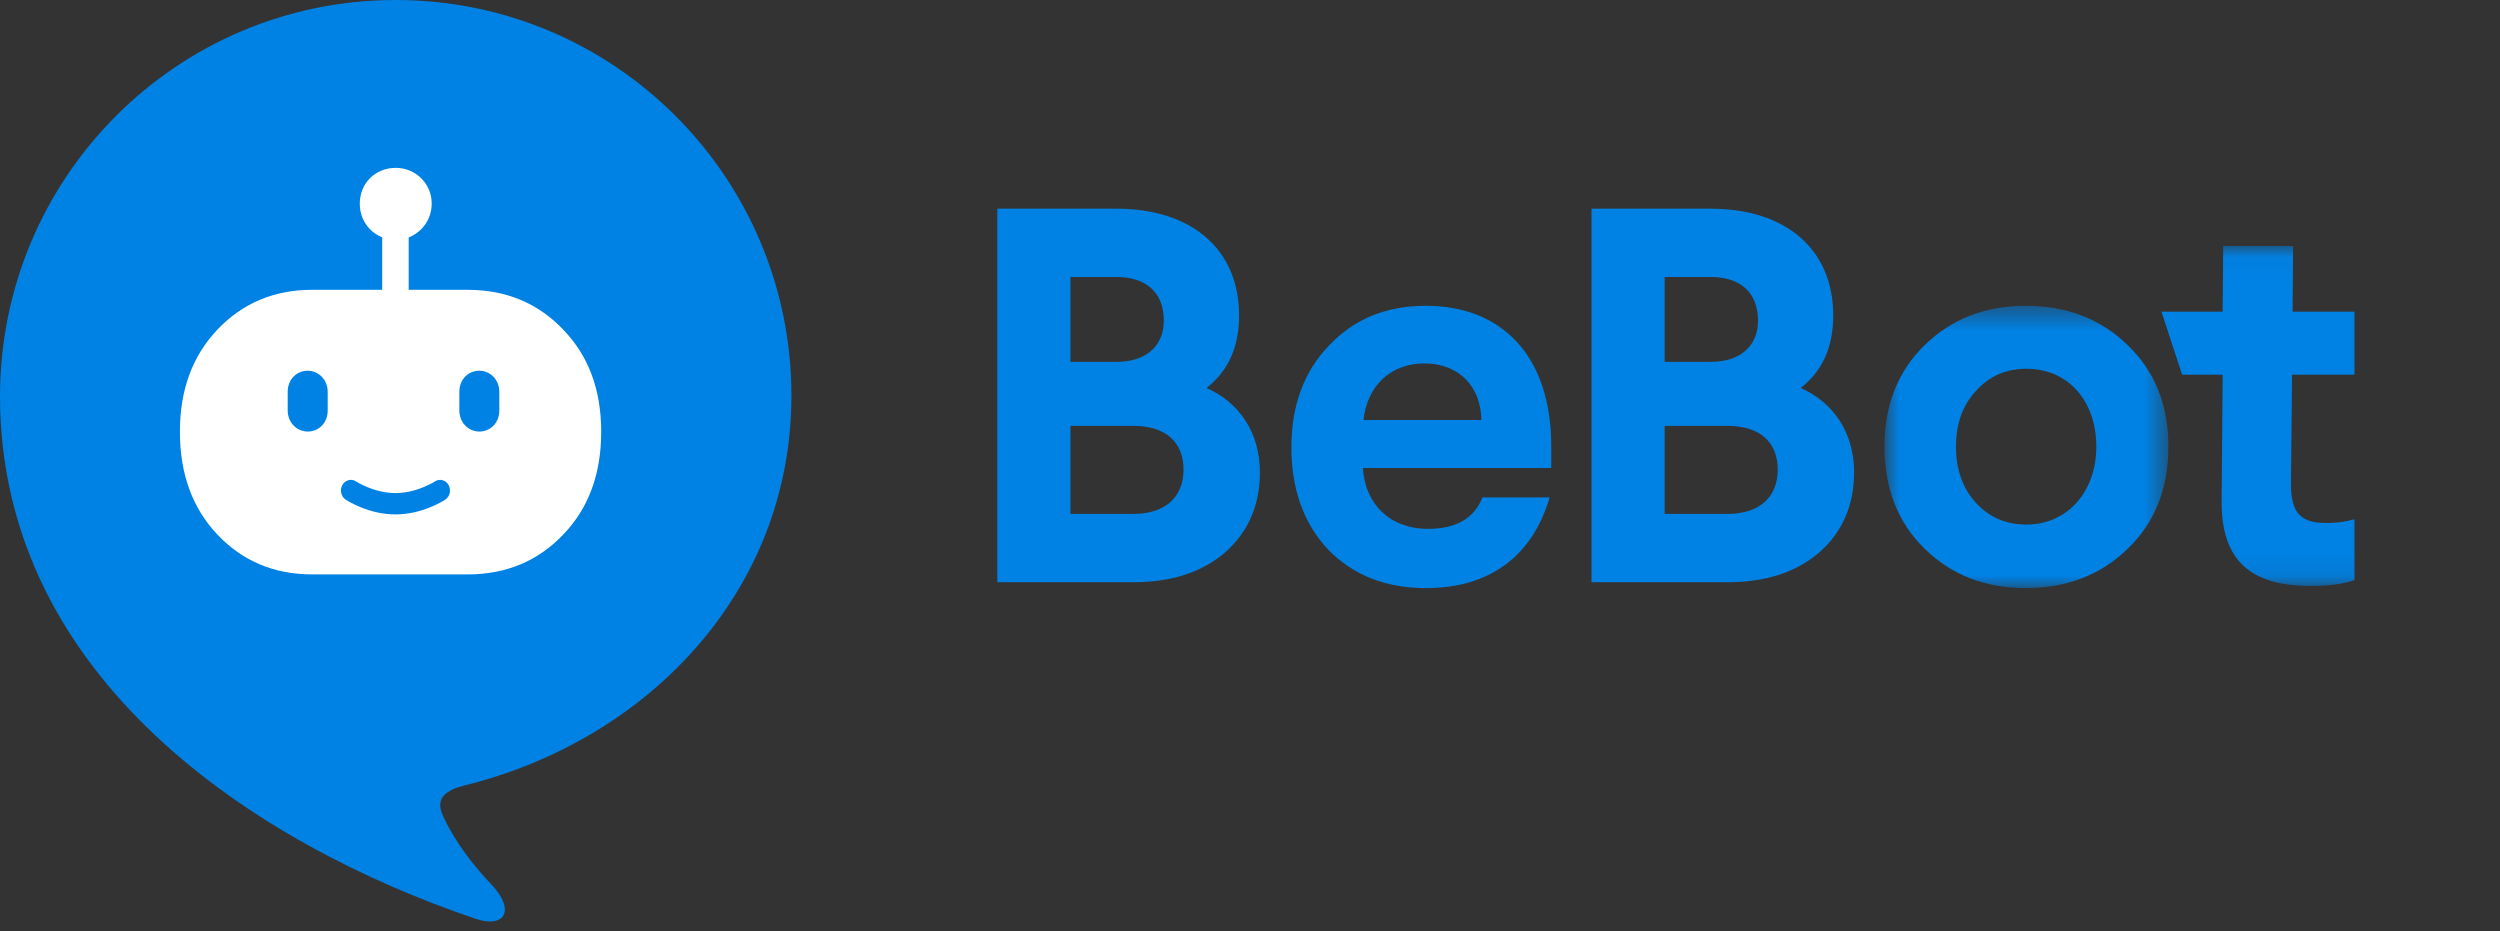
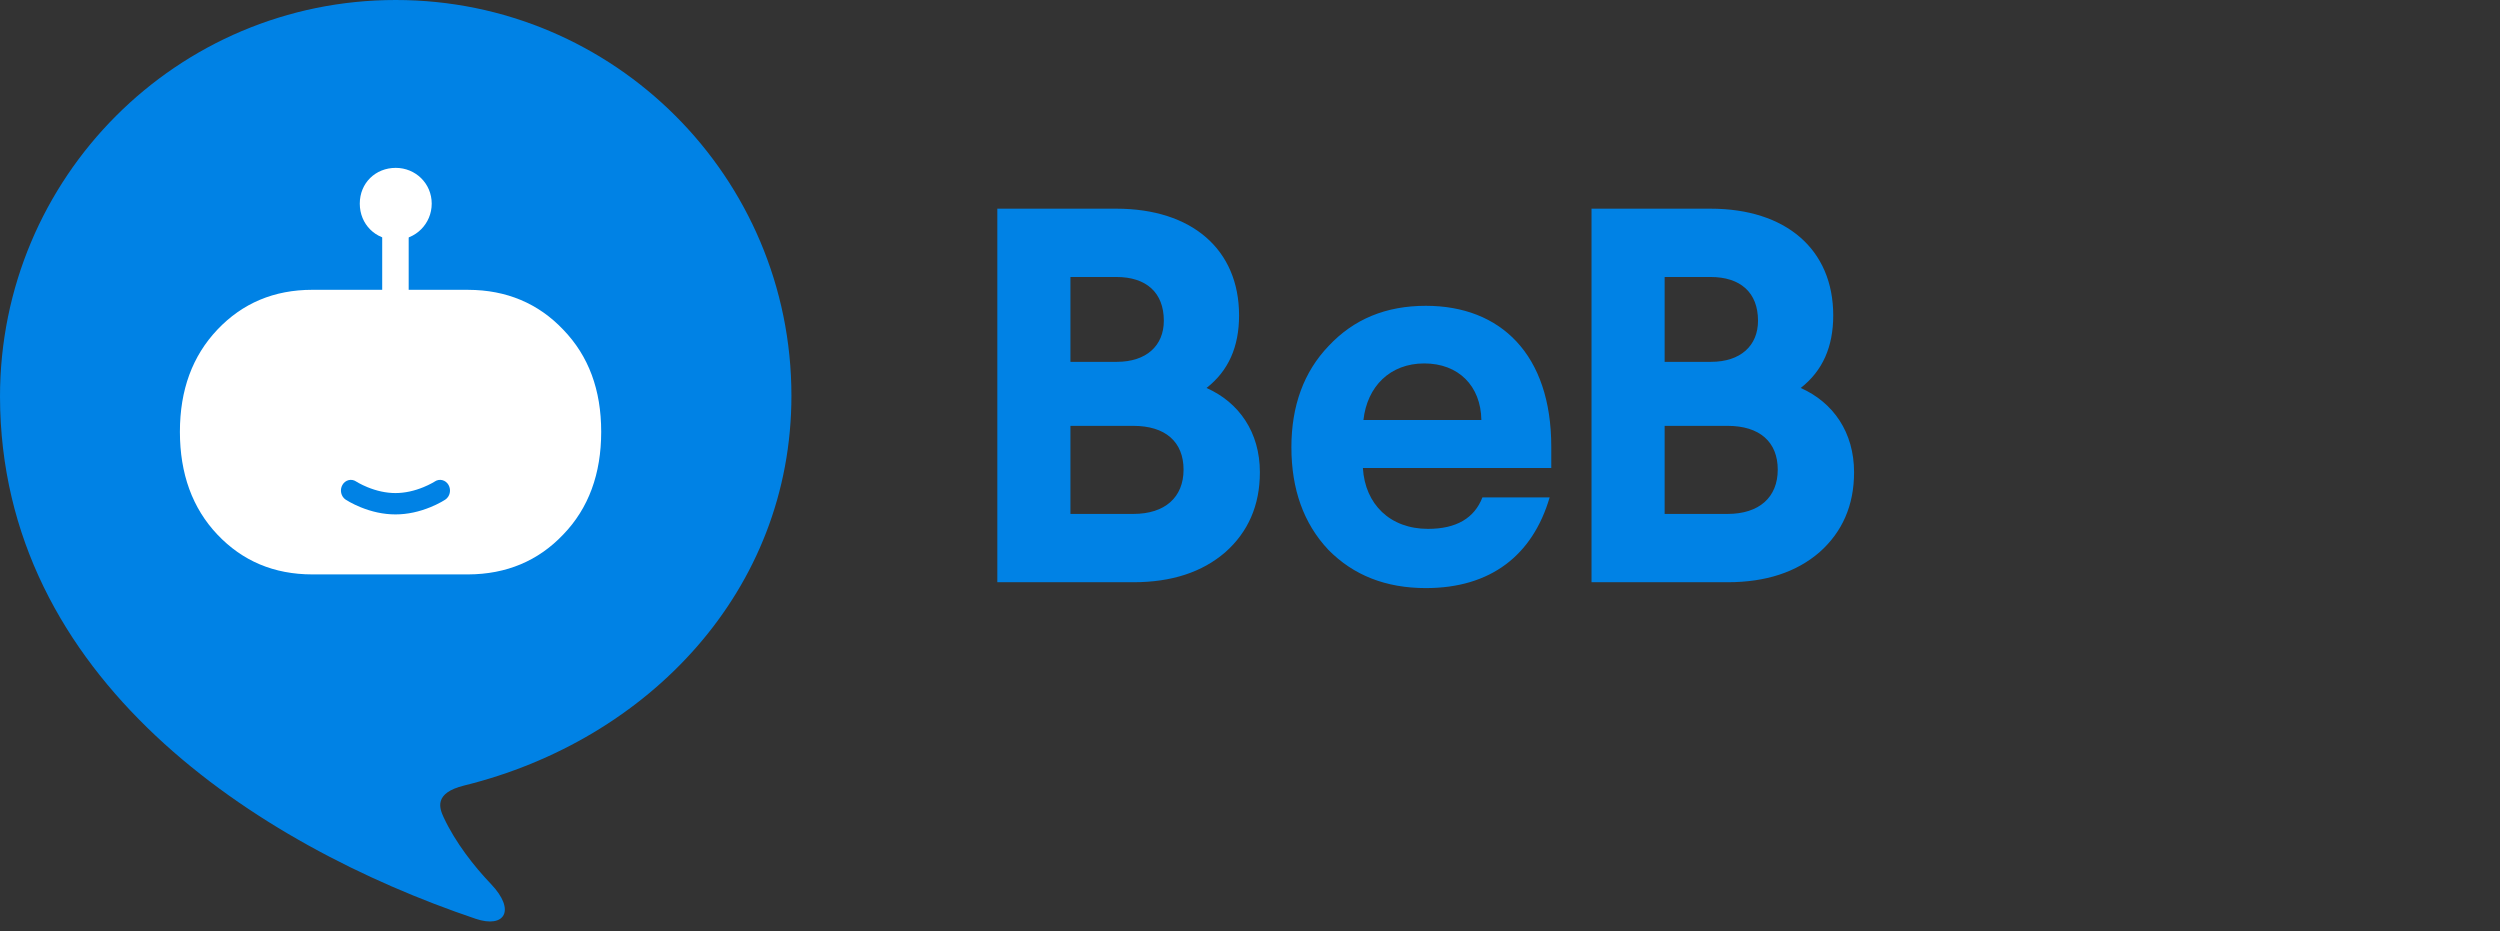
<svg xmlns="http://www.w3.org/2000/svg" width="102" height="38" viewBox="0 0 102 38" fill="none">
  <rect x="0" y="0" width="102" height="38" fill="#333333" stroke="none" />
  <path fill-rule="evenodd" clip-rule="evenodd" d="M43.674 17.375V20.968H46.243C47.527 20.968 48.289 20.293 48.289 19.161C48.289 18.029 47.549 17.375 46.243 17.375H43.674ZM43.674 11.301V14.763H45.568C46.765 14.763 47.484 14.11 47.484 13.086C47.484 11.933 46.765 11.301 45.546 11.301H43.674ZM45.546 8.514C48.616 8.514 50.554 10.169 50.554 12.869C50.554 14.153 50.119 15.133 49.226 15.829C50.554 16.418 51.403 17.637 51.403 19.269C51.403 20.619 50.924 21.707 49.987 22.536C49.051 23.341 47.81 23.755 46.243 23.755H40.691V8.514H45.546ZM60.44 17.136C60.418 15.742 59.504 14.828 58.11 14.828C56.716 14.828 55.781 15.764 55.628 17.136H60.44ZM63.292 18.224V19.095H55.606C55.694 20.575 56.716 21.578 58.262 21.578C59.416 21.578 60.156 21.142 60.483 20.293H63.226C62.529 22.666 60.81 23.994 58.175 23.994C56.542 23.994 55.215 23.471 54.191 22.426C53.19 21.36 52.689 19.966 52.689 18.246C52.689 16.57 53.189 15.176 54.213 14.11C55.236 13.021 56.542 12.477 58.175 12.477C61.223 12.477 63.292 14.458 63.292 18.224ZM67.917 17.375V20.968H70.486C71.771 20.968 72.532 20.293 72.532 19.161C72.532 18.029 71.792 17.375 70.486 17.375H67.917ZM67.917 11.301V14.763H69.811C71.008 14.763 71.727 14.11 71.727 13.086C71.727 11.933 71.008 11.301 69.789 11.301H67.917ZM69.789 8.514C72.859 8.514 74.796 10.169 74.796 12.869C74.796 14.153 74.361 15.133 73.469 15.829C74.796 16.418 75.646 17.637 75.646 19.269C75.646 20.619 75.167 21.707 74.23 22.536C73.295 23.341 72.053 23.755 70.486 23.755H64.934V8.514H69.789Z" fill="#0082E5" />
  <mask id="mask0" mask-type="alpha" maskUnits="userSpaceOnUse" x="85" y="10" width="17" height="14">
    <path d="M85.656 10.038H101.449V23.907H85.656V10.038Z" fill="white" />
  </mask>
  <g mask="url(#mask0)">
-     <path fill-rule="evenodd" clip-rule="evenodd" d="M93.559 10.038L93.537 12.716H96.062V15.286H93.515L93.472 19.748C93.472 20.902 93.842 21.338 94.909 21.338C95.322 21.338 95.692 21.294 96.062 21.185V23.668C95.649 23.82 95.039 23.907 94.277 23.907C91.817 23.907 90.62 22.862 90.642 20.423L90.685 15.286H89.031L88.188 12.716H90.684L90.707 10.038H93.559Z" fill="#0082E5" />
-   </g>
+     </g>
  <mask id="mask1" mask-type="alpha" maskUnits="userSpaceOnUse" x="76" y="12" width="13" height="12">
    <path d="M76.887 12.477H88.469V23.994H76.887V12.477Z" fill="white" />
  </mask>
  <g mask="url(#mask1)">
-     <path fill-rule="evenodd" clip-rule="evenodd" d="M80.61 15.96C80.065 16.548 79.804 17.31 79.804 18.224C79.804 19.138 80.065 19.901 80.61 20.51C81.154 21.098 81.829 21.403 82.678 21.403C84.355 21.403 85.53 20.053 85.53 18.224C85.53 16.374 84.398 15.046 82.678 15.046C81.829 15.046 81.154 15.35 80.61 15.96ZM86.814 14.088C87.925 15.155 88.469 16.526 88.469 18.224C88.469 19.922 87.925 21.316 86.814 22.383C85.726 23.449 84.332 23.994 82.656 23.994C80.98 23.994 79.609 23.449 78.52 22.383C77.431 21.316 76.887 19.922 76.887 18.224C76.887 16.526 77.431 15.155 78.52 14.088C79.609 13.021 80.98 12.477 82.656 12.477C84.332 12.477 85.726 13.021 86.814 14.088Z" fill="#0082E5" />
-   </g>
+     </g>
  <path fill-rule="evenodd" clip-rule="evenodd" d="M16.145 0C25.061 0 32.29 7.228 32.29 16.145C32.29 24.109 26.442 30.199 18.938 32.049C17.691 32.356 17.928 32.975 18.102 33.349C18.582 34.378 19.345 35.349 20.032 36.068C21.058 37.143 20.591 37.887 19.405 37.486C10.441 34.457 0.025 27.7 0 16.187C0 7.228 7.228 0 16.145 0Z" fill="#0082E5" />
  <path fill-rule="evenodd" clip-rule="evenodd" d="M24.529 17.618C24.529 15.907 24.018 14.524 22.978 13.448C21.962 12.378 20.664 11.829 19.102 11.825V11.824H12.746C11.175 11.824 9.89 12.373 8.87 13.448C7.85 14.525 7.34 15.907 7.34 17.618C7.34 19.331 7.85 20.736 8.87 21.811C9.89 22.887 11.175 23.436 12.746 23.436H19.102C20.664 23.43 21.962 22.882 22.978 21.811C24.018 20.736 24.529 19.331 24.529 17.618ZM17.614 8.308C17.614 9.131 16.953 9.785 16.146 9.785C15.321 9.785 14.679 9.149 14.679 8.308C14.679 7.467 15.32 6.849 16.146 6.849C16.954 6.849 17.614 7.485 17.614 8.308Z" fill="white" />
  <path d="M14.103 20.385C13.913 20.259 13.853 19.991 13.97 19.786C14.087 19.581 14.337 19.517 14.527 19.643L14.551 19.658L14.641 19.71C14.744 19.766 14.861 19.823 14.991 19.876C15.36 20.027 15.748 20.117 16.135 20.117C16.522 20.117 16.91 20.027 17.278 19.876C17.408 19.823 17.525 19.766 17.628 19.71L17.719 19.658C17.733 19.65 17.741 19.645 17.742 19.643C17.933 19.517 18.183 19.581 18.3 19.786C18.417 19.992 18.358 20.259 18.167 20.385C18.133 20.409 18.075 20.443 17.996 20.486C17.869 20.557 17.724 20.626 17.566 20.691C17.112 20.877 16.629 20.988 16.135 20.988C15.64 20.988 15.158 20.877 14.704 20.691C14.546 20.626 14.402 20.556 14.274 20.486C14.195 20.443 14.137 20.408 14.103 20.385Z" fill="#0082E5" />
-   <path fill-rule="evenodd" clip-rule="evenodd" d="M11.738 15.982C11.738 15.488 12.095 15.126 12.554 15.126C13.003 15.126 13.37 15.499 13.37 15.982V16.751C13.37 17.245 13.014 17.607 12.555 17.607C12.106 17.607 11.738 17.234 11.738 16.751V15.983V15.982ZM18.741 15.982C18.741 15.488 19.097 15.126 19.556 15.126C20.005 15.126 20.372 15.499 20.372 15.982V16.751C20.372 17.245 20.016 17.607 19.557 17.607C19.107 17.607 18.741 17.234 18.741 16.751V15.983V15.982Z" fill="#0082E5" />
  <path d="M15.594 9.234H16.674V11.882H15.594V9.234Z" fill="white" />
</svg>